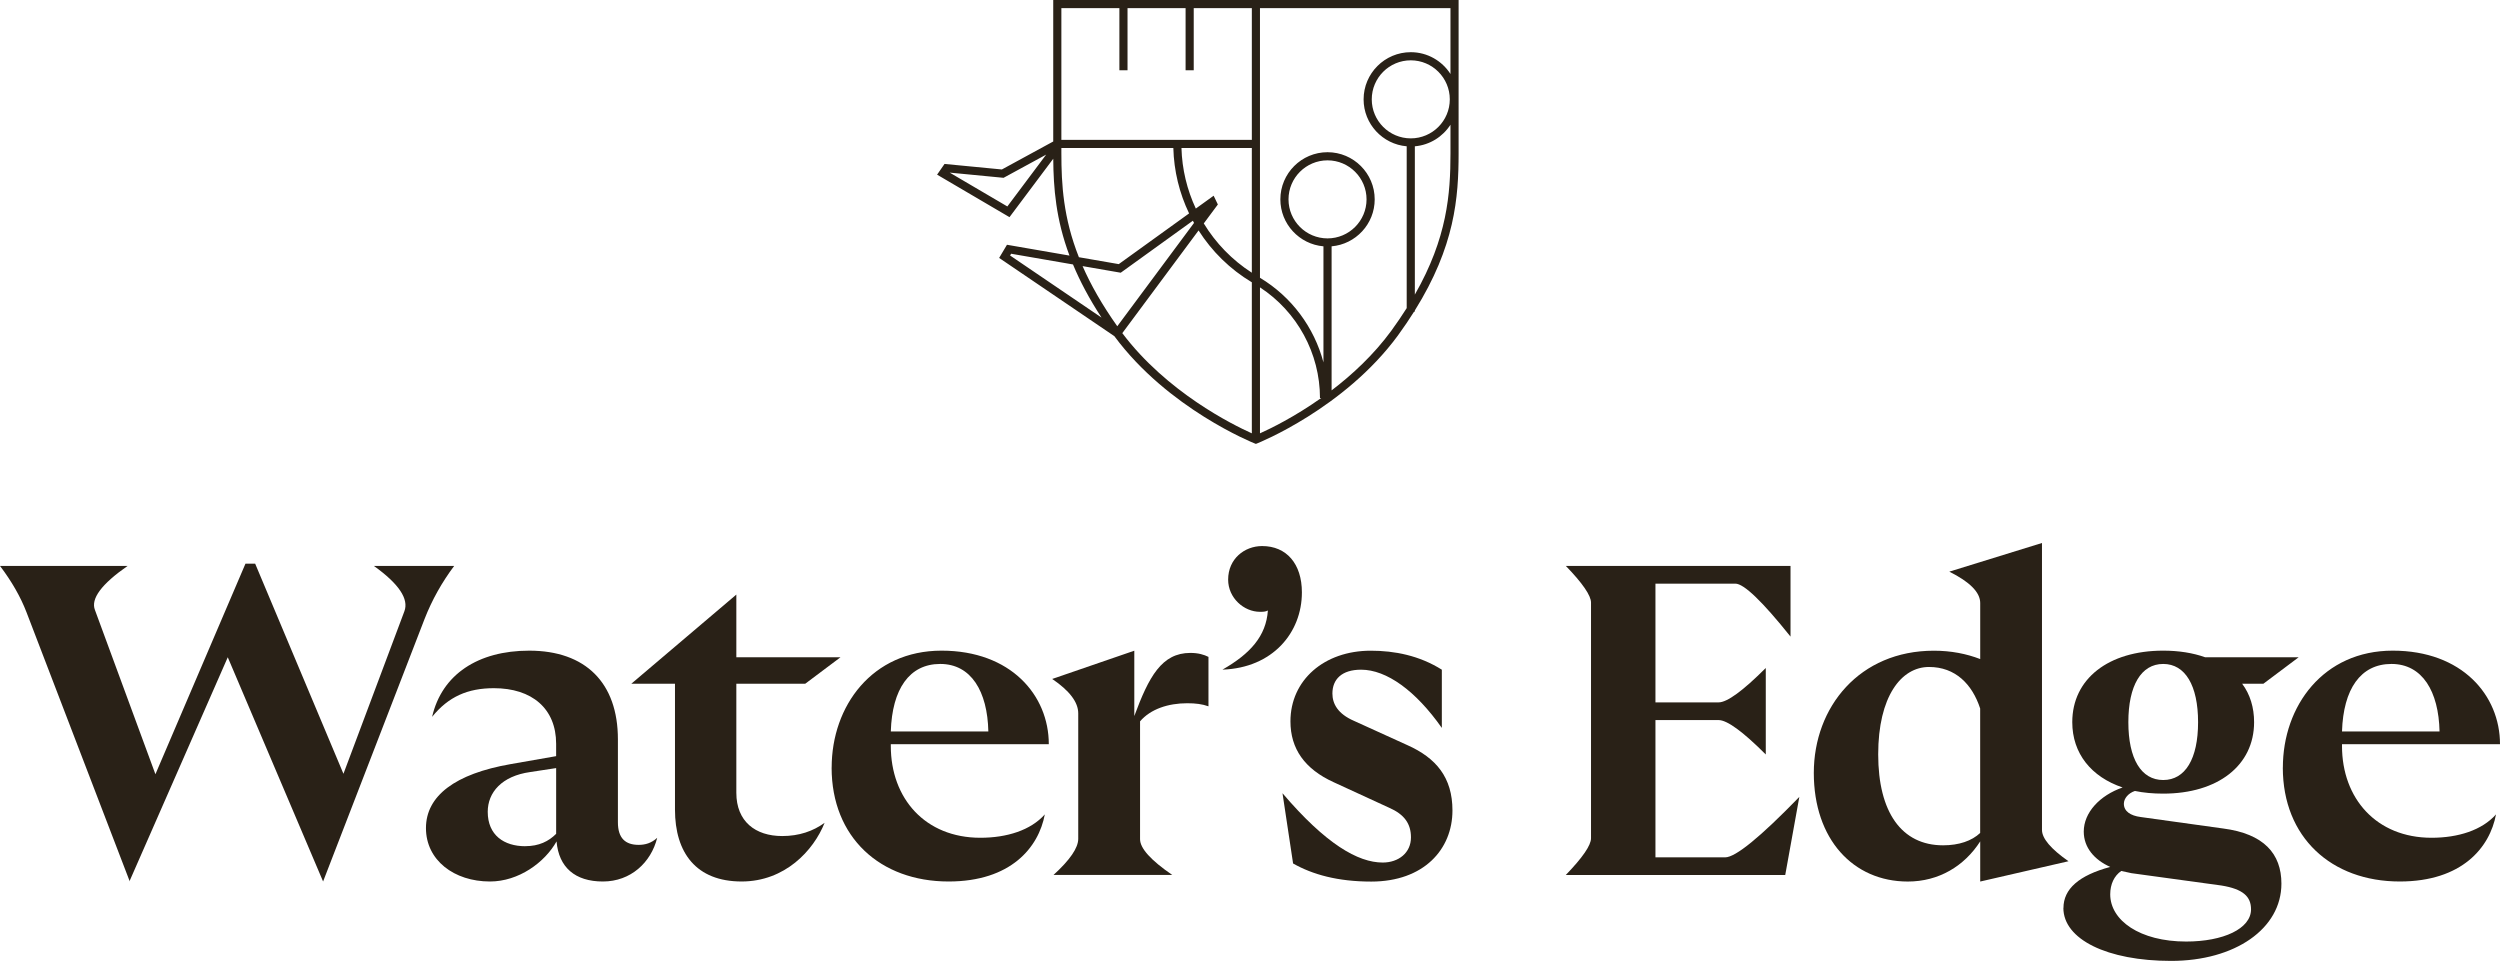
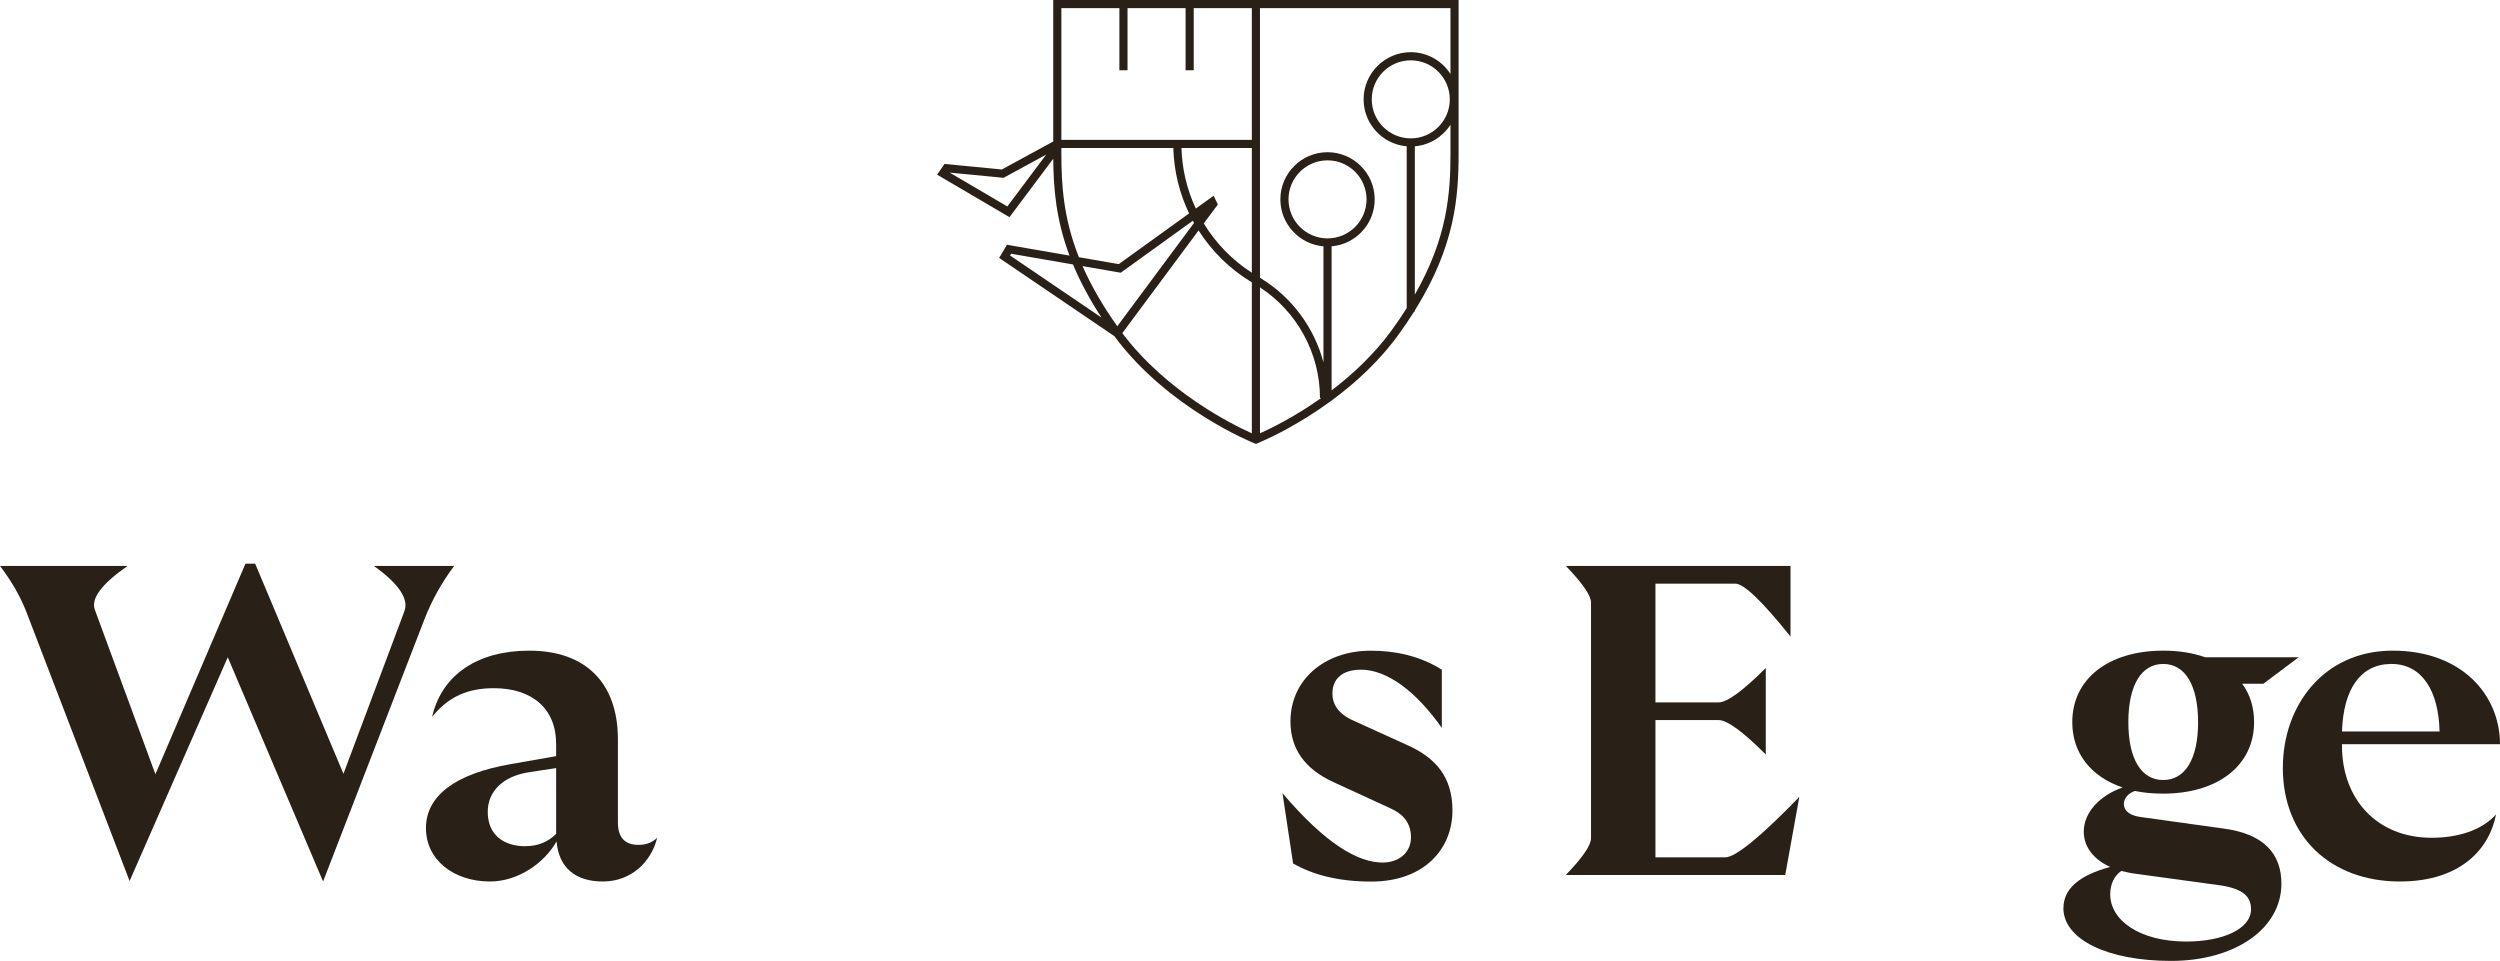
<svg xmlns="http://www.w3.org/2000/svg" id="Layer_1" width="480" height="184.492" version="1.1" viewBox="0 0 480 184.492">
  <defs>
    <style>
      .st0 {
        fill: #292117;
      }
    </style>
  </defs>
  <g>
    <path class="st0" d="M.009,108.655h24.492c-5.03,3.502-7.119,6.326-6.268,8.474l11.608,31.524,17.286-40.423h1.867l16.947,40.336,11.695-31.186c.903-2.373-1.048-5.282-5.852-8.725h15.419c-2.373,3.166-4.266,6.555-5.678,10.167l-19.491,50.425-18.302-43.054-18.814,42.88v.174L5.088,117.554c-1.129-2.94-2.825-5.907-5.088-8.899h.009Z" />
    <path class="st0" d="M106.866,161.537c-2.283,4.072-7.284,7.71-12.797,7.71-6.867,0-12.285-4.072-12.285-10.253s5.591-10.427,16.27-12.285l8.725-1.528v-2.37c0-6.781-4.662-10.679-11.946-10.679-5.001,0-8.725,1.606-11.868,5.504,1.867-8.135,8.812-12.71,18.64-12.71,10.844,0,17.034,6.19,17.034,17.034v15.931c0,3.047,1.441,4.324,3.985,4.324,1.268,0,2.457-.339,3.56-1.354-1.189,4.749-5.088,8.387-10.427,8.387s-8.474-2.709-8.899-7.71h.009ZM100.85,162.466c2.631,0,4.489-.929,5.93-2.37v-12.624l-5.001.764c-5.426.764-8.135,3.898-8.135,7.631,0,4.489,3.134,6.607,7.206,6.607v-.009Z" />
-     <path class="st0" d="M129.596,155.433v-24.153h-8.387l20.168-17.121v12.033h20.003l-6.781,5.088h-13.223v20.932c0,5.504,3.646,8.309,8.812,8.309,3.221,0,5.93-.929,8.135-2.544-2.118,5.339-7.631,11.269-15.931,11.269-8.725,0-12.797-5.504-12.797-13.813h0Z" />
-     <path class="st0" d="M159.679,147.385c0-11.868,7.796-22.46,21.097-22.46s20.594,8.56,20.594,17.963h-30.335v.339c0,10.088,6.607,17.624,17.199,17.624,5.088,0,9.663-1.441,12.372-4.489-1.189,6.355-6.529,12.884-18.475,12.884-13.136,0-22.46-8.474-22.46-21.861h.009ZM189.762,140.44c-.165-7.71-3.308-12.962-9.238-12.962s-9.238,4.827-9.489,12.962h18.727Z" />
-     <path class="st0" d="M207.022,161.033v-24.066c0-2.147-1.667-4.35-5.001-6.607l15.766-5.426v12.545c2.796-7.545,5.253-12.12,10.766-12.12,1.528,0,2.631.339,3.473.764v9.489c-1.189-.425-2.457-.59-4.072-.59-3.646,0-7.032,1.103-9.064,3.473v22.625c0,1.754,2.061,4.043,6.182,6.867h-22.799c3.166-2.882,4.749-5.198,4.749-6.946v-.009Z" />
-     <path class="st0" d="M243.434,117.215c-.504.252-.929.252-1.528.252-3.047,0-6.103-2.631-6.103-6.182,0-3.985,3.134-6.442,6.529-6.442,4.662,0,7.631,3.386,7.631,8.899,0,7.71-5.591,14.49-15.254,14.829,5.339-3.047,8.387-6.442,8.725-11.356h0Z" />
    <path class="st0" d="M248.27,165.774l-2.032-13.474c8.309,9.75,14.49,13.309,19.239,13.309,3.047,0,5.426-1.867,5.426-4.827,0-2.631-1.268-4.41-4.15-5.678l-10.679-4.914c-5.591-2.544-8.309-6.442-8.309-11.695,0-7.883,6.442-13.561,15.419-13.561,4.575,0,9.324.929,13.648,3.646v11.182c-5.001-7.119-10.592-11.182-15.506-11.182-3.725,0-5.504,1.867-5.504,4.575,0,1.945,1.016,3.898,4.15,5.253l10.253,4.662c5.504,2.457,8.647,6.19,8.647,12.545,0,7.458-5.504,13.648-15.593,13.648-6.442,0-11.269-1.354-15.002-3.473l-.009-.017Z" />
    <path class="st0" d="M300.648,167.979c3.218-3.334,4.827-5.678,4.827-7.032v-45.25c0-1.354-1.609-3.699-4.827-7.032h43.132v13.561c-5.423-6.778-8.954-10.167-10.592-10.167h-15.341v22.799h12.12c1.638,0,4.659-2.202,9.064-6.607v16.609c-4.405-4.405-7.426-6.607-9.064-6.607h-12.12v26.358h13.388c1.98,0,6.726-3.869,14.238-11.608l-2.709,15.002h-42.116v-.026Z" />
-     <path class="st0" d="M374.262,109.758l17.798-5.504v55.087c0,1.638,1.696,3.644,5.088,6.017l-16.947,3.898v-7.71c-3.047,4.749-7.961,7.71-13.9,7.71-10.505,0-18.05-8.135-18.05-20.845s8.812-23.476,23.051-23.476c3.308,0,6.268.59,8.899,1.606v-10.766c0-2.032-1.977-4.037-5.93-6.017h-.009ZM373.073,162.301c3.047,0,5.504-.851,7.119-2.37v-23.901c-1.528-4.662-4.749-7.97-9.828-7.97-5.339,0-9.75,5.678-9.75,16.782s4.489,17.459,12.459,17.459h0Z" />
    <path class="st0" d="M396.184,174.334c0-3.646,2.969-6.268,8.986-7.883-3.047-1.354-5.088-3.725-5.088-6.781,0-3.646,3.047-6.946,7.458-8.474-6.017-2.032-9.663-6.529-9.663-12.545,0-8.309,6.946-13.726,17.459-13.726,2.969,0,5.678.425,8.048,1.268h17.963l-6.781,5.088h-4.072c1.528,2.032,2.292,4.575,2.292,7.371,0,8.309-6.946,13.726-17.459,13.726-1.953,0-3.811-.174-5.426-.512-1.268.425-2.118,1.441-2.118,2.457,0,1.441,1.268,2.292,3.221,2.544l15.845,2.205c7.796,1.016,11.182,4.827,11.182,10.592,0,8.647-8.899,14.829-21.184,14.829s-20.68-4.15-20.68-10.167l.017.009ZM419.739,180.776c7.119,0,12.459-2.457,12.459-6.182,0-2.457-1.528-3.898-5.678-4.575l-17.286-2.37-1.953-.425c-1.354.929-2.118,2.544-2.118,4.489,0,5.001,5.678,9.064,14.577,9.064ZM422.031,138.66c0-7.032-2.457-11.182-6.694-11.182s-6.694,4.15-6.694,11.182,2.457,11.104,6.694,11.104,6.694-4.063,6.694-11.104Z" />
    <path class="st0" d="M438.309,147.385c0-11.868,7.796-22.46,21.097-22.46s20.594,8.56,20.594,17.963h-30.335v.339c0,10.088,6.607,17.624,17.199,17.624,5.088,0,9.663-1.441,12.372-4.489-1.189,6.355-6.529,12.884-18.475,12.884-13.136,0-22.46-8.474-22.46-21.861h.009ZM468.392,140.44c-.165-7.71-3.308-12.962-9.238-12.962s-9.238,4.827-9.489,12.962h18.727Z" />
  </g>
  <path class="st0" d="M280.055,0h-77.834v27.166l-9.861,5.372-11.01-1.063-1.427,2.059,13.9,8.16,8.401-11.217c.044,5.613.502,11.606,3.118,18.596l-12.002-2.079-1.502,2.527,22.121,15.023c10.291,13.928,26.721,20.507,26.887,20.572l.286.113.286-.113c.166-.065,16.687-6.678,26.973-20.687,1.147-1.575,2.176-3.1,3.11-4.584h.148v-.236c7.688-12.32,8.404-21.643,8.404-30.168V0ZM254.885,45.772c-4.132,0-7.492-3.361-7.492-7.493s3.361-7.492,7.492-7.492,7.492,3.361,7.492,7.492-3.361,7.493-7.492,7.493ZM241.915,55.174c7.136,4.658,11.52,12.671,11.52,21.244h.238c-5.155,3.647-9.754,5.883-11.758,6.783v-28.027ZM214.518,62.641c-2.953-4.166-5.105-7.992-6.663-11.548l7.326,1.269,13.847-9.981c.076.139.147.281.225.419l-14.735,19.841ZM233.02,37.577l-3.424,2.468c-1.684-3.603-2.644-7.552-2.754-11.629h13.509v23.944c-3.8-2.441-6.933-5.696-9.225-9.462l2.702-3.638-.808-1.683ZM214.922,1.563v11.929h1.563V1.563h11.148v11.929h1.563V1.563h11.156v25.291h-36.569V1.563h11.139ZM193.41,39.639l-11.069-6.497,10.345.998,8.18-4.456-7.456,9.955ZM203.783,29.441v-1.025h21.497c.113,4.409,1.166,8.681,3.025,12.56l-13.504,9.735-7.654-1.326c-3.001-7.59-3.364-13.969-3.364-19.944ZM194.135,48.717l11.88,2.057c1.321,3.177,3.099,6.562,5.481,10.206l-17.561-11.926.2-.337ZM215.482,63.964l14.644-19.718c2.555,4.012,6.028,7.446,10.226,9.955v29.001c-3.714-1.667-16.35-7.927-24.869-19.238ZM267.131,63.506c-3.405,4.637-7.515,8.44-11.464,11.448v-27.66c4.628-.398,8.274-4.286,8.274-9.016,0-4.993-4.063-9.055-9.056-9.055s-9.056,4.062-9.056,9.055c0,4.73,3.646,8.617,8.274,9.016v22.285c-1.773-6.714-6.11-12.596-12.189-16.245V1.563h36.576v12.642c-1.611-2.512-4.422-4.185-7.622-4.185-4.993,0-9.056,4.062-9.056,9.055,0,4.729,3.646,8.617,8.274,9.015v31.068c-.89,1.409-1.869,2.855-2.956,4.348ZM270.869,26.567c-4.132,0-7.492-3.361-7.492-7.492s3.361-7.493,7.492-7.493,7.492,3.361,7.492,7.493-3.361,7.492-7.492,7.492ZM271.651,56.561v-28.471c2.873-.247,5.362-1.84,6.84-4.145v5.496c0,7.77-.612,16.222-6.84,27.12Z" />
</svg>